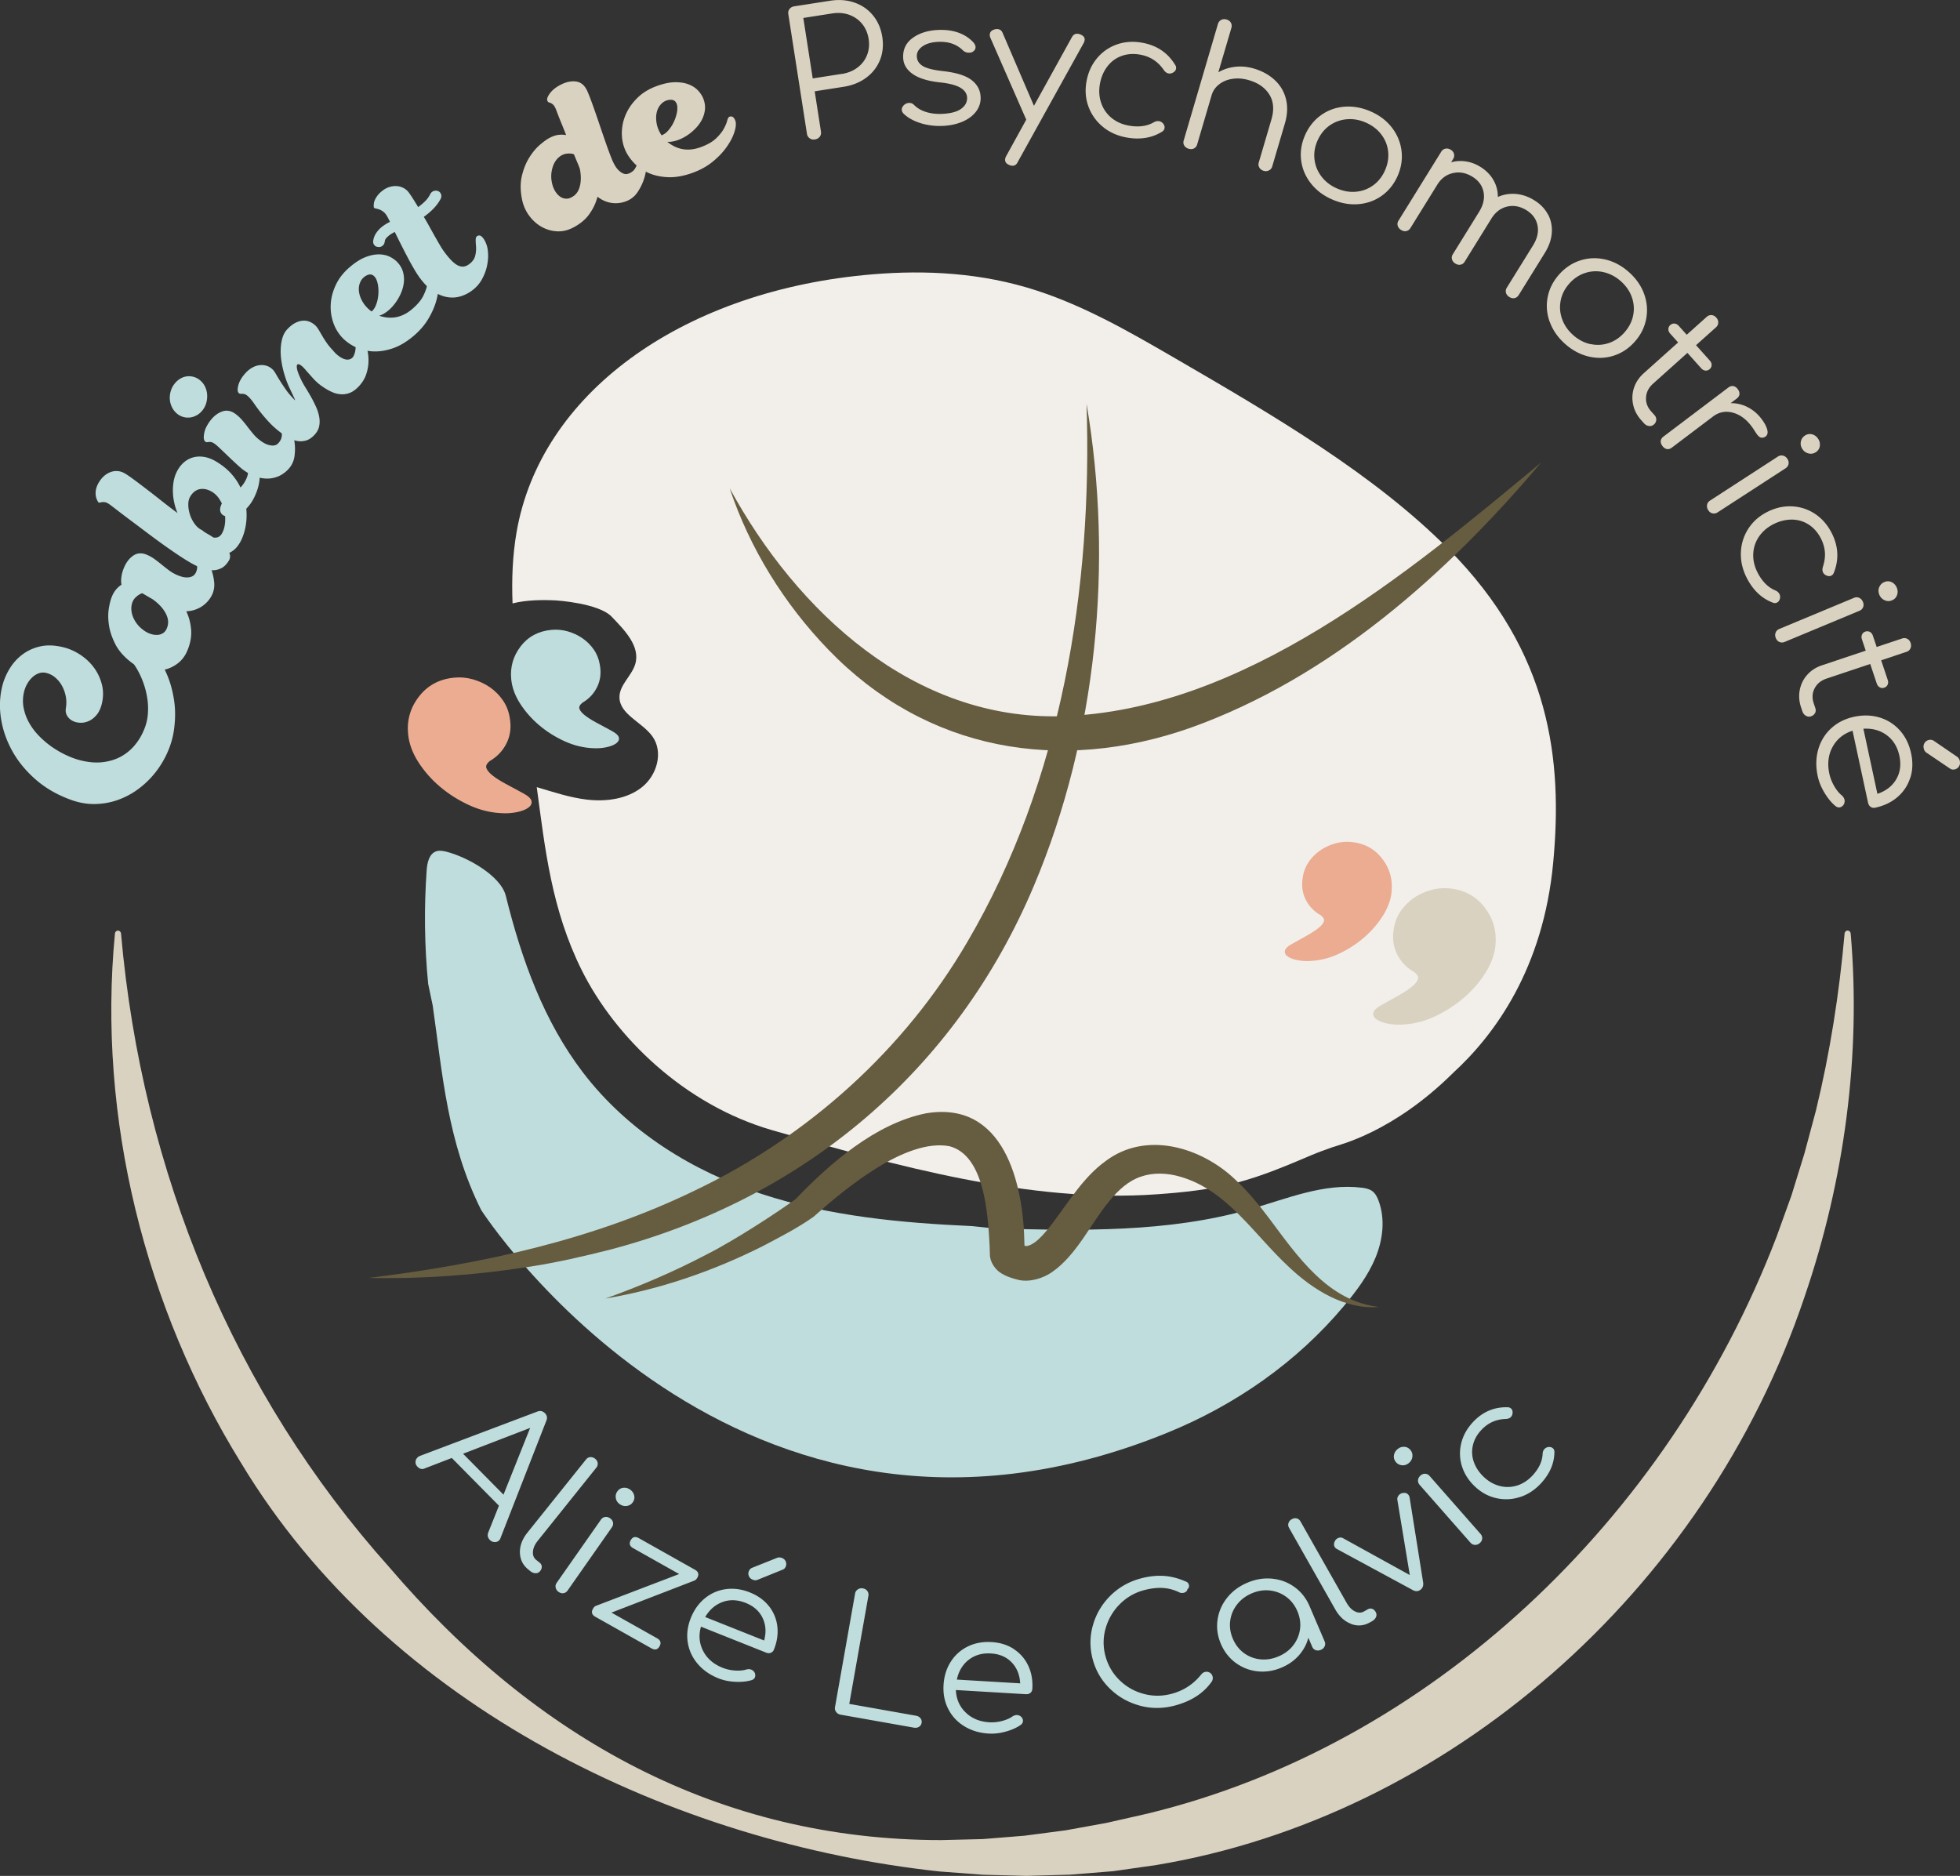
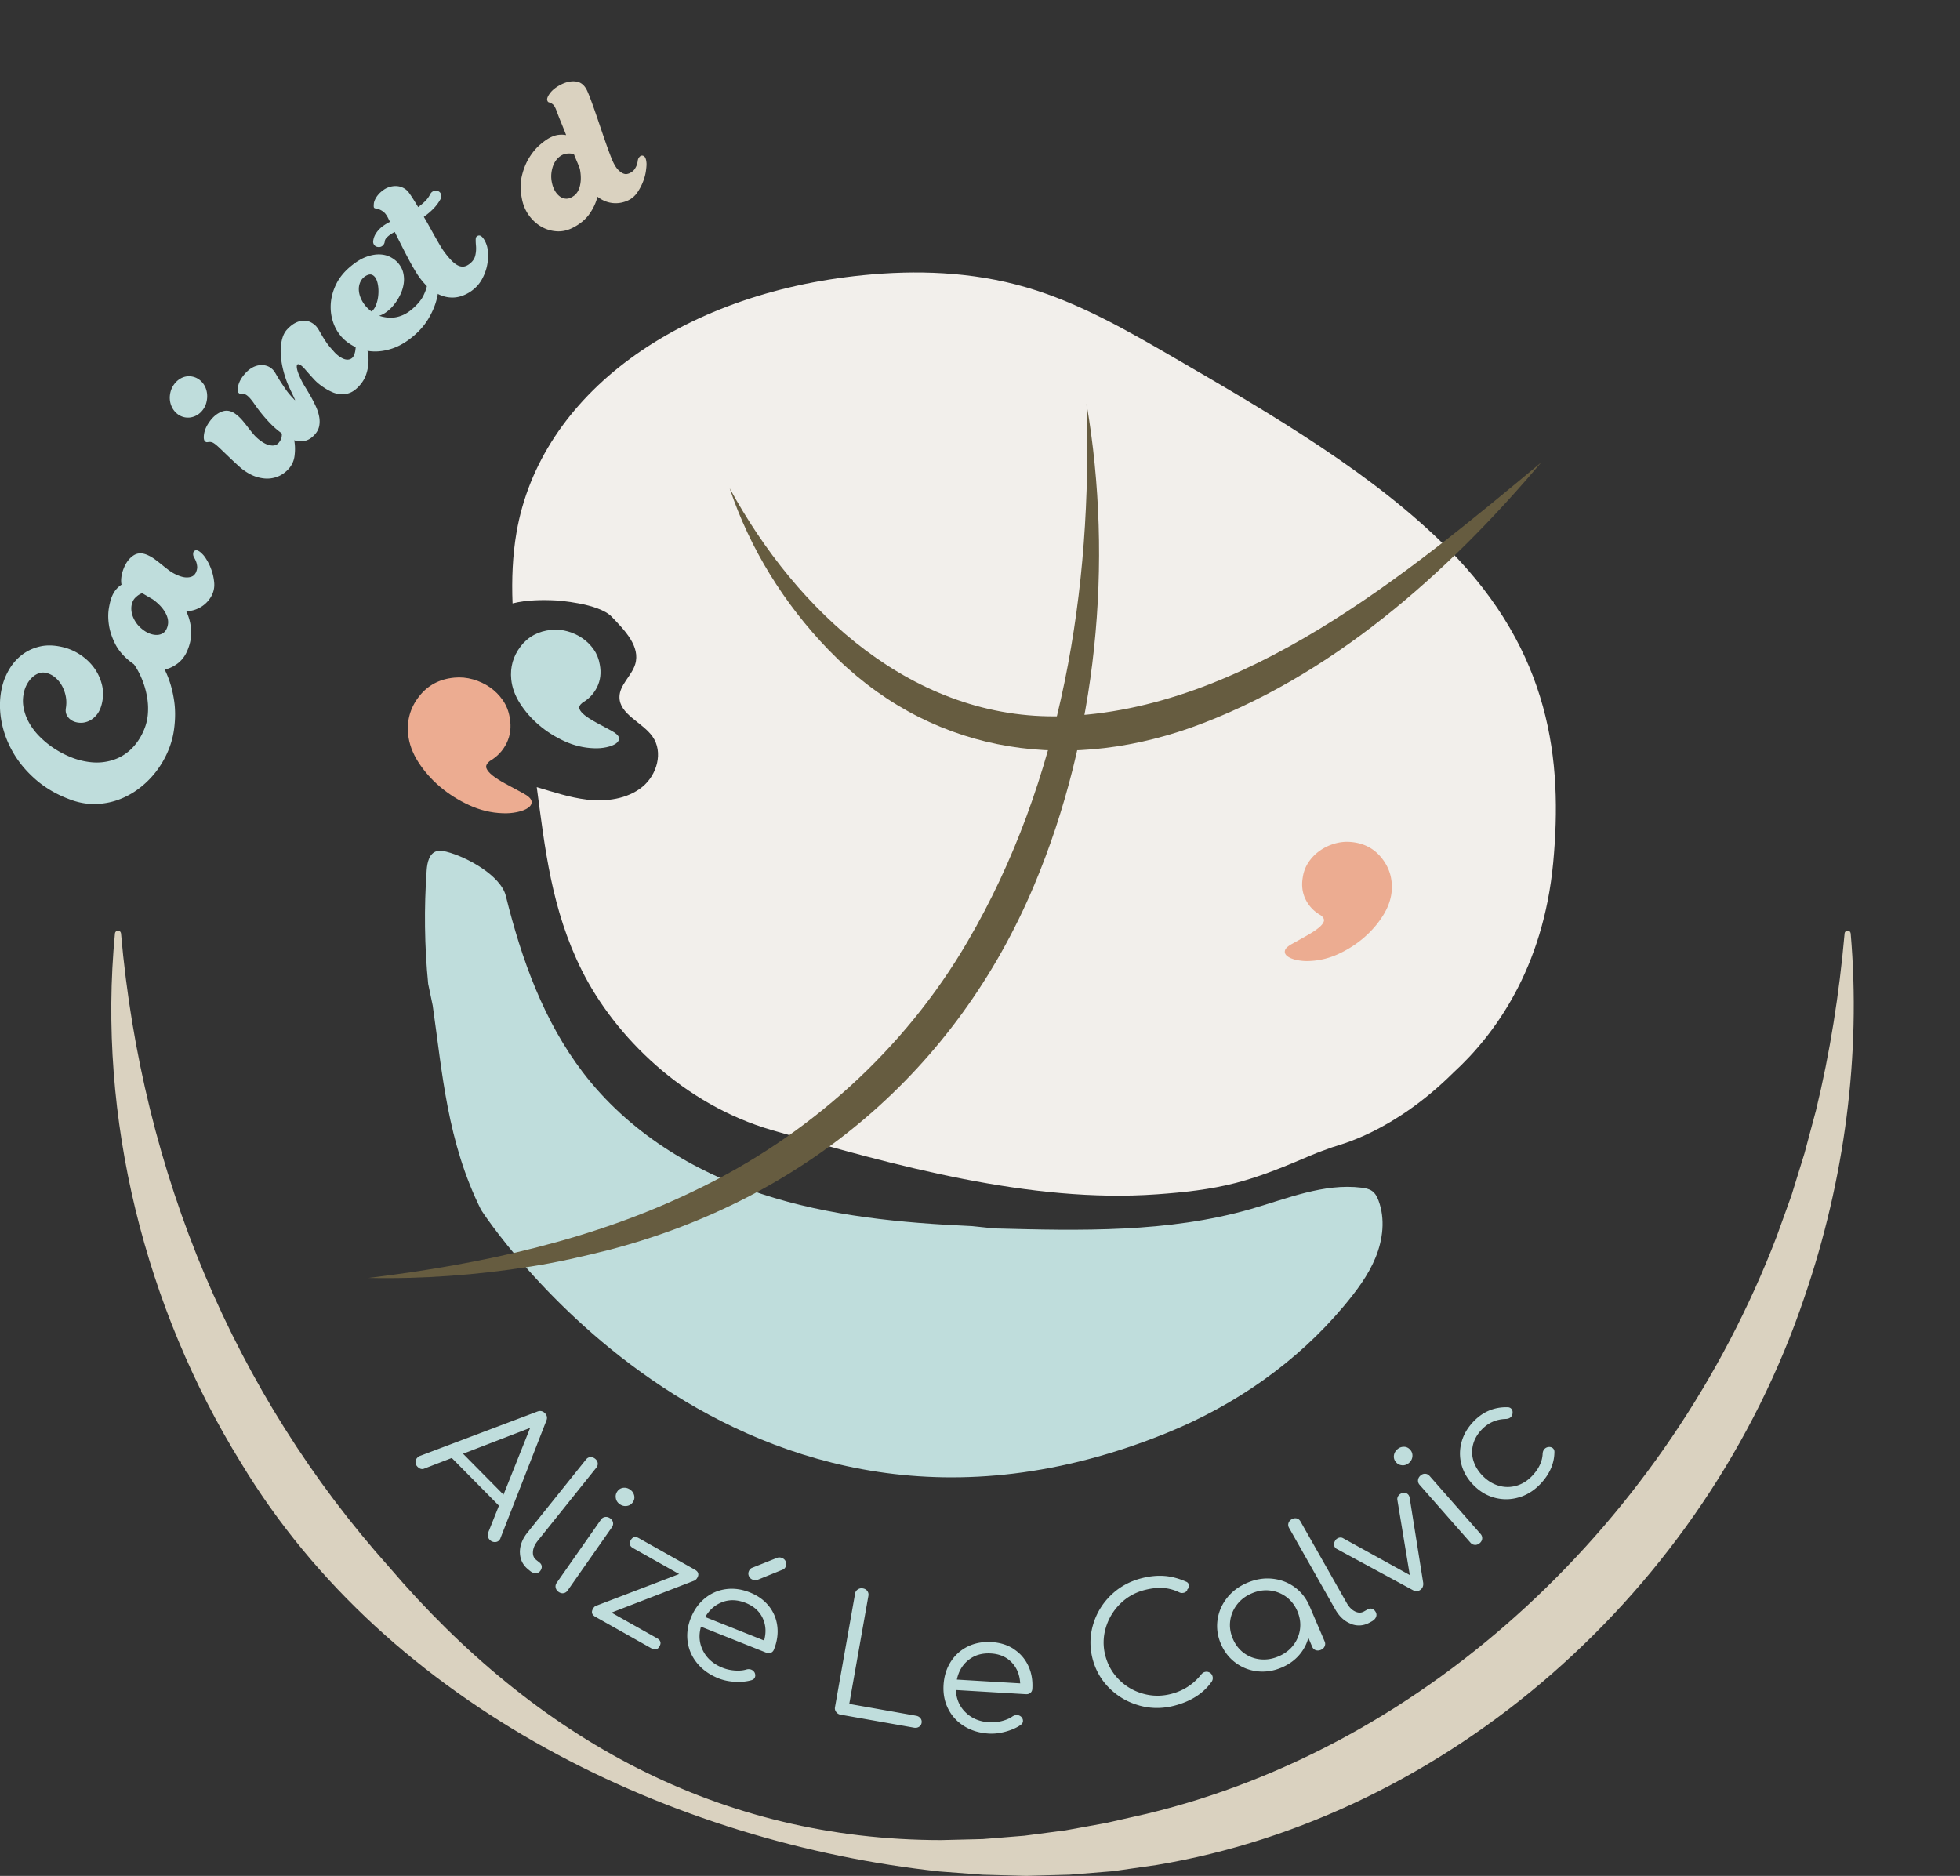
<svg xmlns="http://www.w3.org/2000/svg" id="Calque_2" data-name="Calque 2" viewBox="0 0 537 513.99">
  <rect x="0" y="0" width="537" height="513.99" fill="#333333" stroke="none" />
  <defs>
    <style>.cls-1{fill:#f2efeb}.cls-2{fill:#ecac91}.cls-3{fill:#665c40}.cls-4{fill:#bfdddc}.cls-5{fill:#dad2c0}</style>
  </defs>
  <g id="Graphisme">
    <g>
      <g>
        <path d="M33.77 175.57c.77-.59 1.69-.78 2.77-.56 1.08.22 2.19.78 3.33 1.68 1.14.9 2.26 2.11 3.35 3.62 1.1 1.51 2.04 3.24 2.81 5.2s1.33 4.12 1.68 6.49c.35 2.37.35 4.86.02 7.48-.26 2.2-.84 4.33-1.73 6.4a25.74 25.74 0 0 1-3.38 5.71 24.648 24.648 0 0 1-4.68 4.56 21.484 21.484 0 0 1-5.68 3.04c-2.03.72-4.17 1.09-6.42 1.11-2.25.02-4.52-.42-6.83-1.31-3.62-1.35-6.75-3.2-9.4-5.55-2.64-2.34-4.75-4.93-6.31-7.78-1.56-2.84-2.57-5.79-3.04-8.86-.46-3.06-.34-6.01.37-8.85.41-1.65 1.09-3.23 2.02-4.76.94-1.53 2.11-2.83 3.53-3.89s3.07-1.8 4.94-2.21c1.87-.4 3.97-.31 6.29.27 1.65.41 3.21 1.12 4.68 2.1 1.47.99 2.71 2.17 3.71 3.55s1.71 2.92 2.13 4.62c.42 1.7.4 3.47-.06 5.3-.31 1.23-.78 2.22-1.43 2.98-.65.76-1.35 1.31-2.12 1.65-.77.34-1.54.5-2.33.47-.79-.03-1.5-.2-2.13-.53-.63-.33-1.12-.8-1.48-1.4-.35-.6-.46-1.3-.33-2.09.18-1.12.17-2.2-.04-3.25a9.869 9.869 0 0 0-1.05-2.89 7.84 7.84 0 0 0-1.83-2.23 5.905 5.905 0 0 0-2.42-1.25c-.73-.18-1.43-.15-2.09.09-.66.25-1.26.62-1.79 1.12-.53.5-.99 1.09-1.37 1.76s-.66 1.37-.84 2.08c-.38 1.52-.43 2.99-.16 4.43.27 1.44.76 2.81 1.48 4.1a17.27 17.27 0 0 0 2.72 3.64c1.1 1.13 2.28 2.14 3.55 3.03 1.27.88 2.58 1.64 3.94 2.27 1.35.63 2.64 1.1 3.86 1.41 2.2.55 4.22.73 6.06.52 1.84-.21 3.49-.7 4.95-1.48s2.74-1.81 3.82-3.08c1.08-1.27 1.96-2.71 2.62-4.33.55-1.3.9-2.66 1.03-4.09.13-1.42.1-2.84-.1-4.26s-.53-2.81-1-4.18c-.47-1.37-1.03-2.63-1.68-3.79-.65-1.16-1.38-2.2-2.18-3.14-.8-.94-1.62-1.69-2.46-2.24-.3-.21-.42-.61-.33-1.19.08-.58.42-1.09 1.01-1.52Z" class="cls-4" />
        <path d="M52.93 151.96c-.06-.64.15-1.03.65-1.16.5-.13 1.15.24 1.95 1.09.34.33.75.89 1.22 1.7.48.8.89 1.71 1.24 2.73s.58 2.1.69 3.23c.11 1.13-.05 2.2-.49 3.21-.26.61-.62 1.19-1.06 1.74-.45.55-.96 1.04-1.56 1.47-.6.43-1.27.78-2.03 1.05-.75.27-1.58.43-2.5.47.75 1.59 1.2 3.31 1.33 5.14.13 1.83-.23 3.76-1.1 5.77-.63 1.46-1.56 2.64-2.78 3.52a9.564 9.564 0 0 1-4.05 1.7c-1.48.25-3 .17-4.56-.23-1.56-.4-3-1.14-4.32-2.22-1.83-1.48-3.18-3.08-4.04-4.82-.86-1.73-1.42-3.42-1.67-5.07-.25-1.65-.26-3.17-.03-4.58.23-1.4.53-2.55.92-3.43.3-.7.68-1.31 1.12-1.82.45-.51.93-.93 1.44-1.25-.13-.56-.15-1.27-.04-2.11s.36-1.72.75-2.64c.63-1.46 1.49-2.55 2.57-3.26 1.08-.71 2.33-.76 3.74-.15.75.32 1.46.73 2.12 1.22.67.49 1.32 1 1.97 1.53.65.53 1.3 1.04 1.96 1.53.66.49 1.37.89 2.12 1.22.93.4 1.71.62 2.34.66.63.04 1.16-.02 1.56-.17.41-.15.71-.35.9-.59.19-.24.32-.44.39-.59.26-.61.38-1.15.34-1.62-.04-.47-.13-.9-.27-1.28-.14-.39-.31-.74-.5-1.06-.19-.32-.3-.63-.34-.94Zm-7.01 19.56c.32-1.13.11-2.35-.63-3.67-.74-1.31-1.88-2.52-3.43-3.63-.49-.29-.99-.57-1.48-.86s-.96-.56-1.39-.82c-.27.07-.57.2-.89.4-.33.2-.7.5-1.11.91-.45.49-.75 1.11-.91 1.86-.15.75-.13 1.54.06 2.36.19.83.56 1.64 1.1 2.46.54.81 1.26 1.54 2.15 2.18.6.44 1.24.77 1.92.99.68.22 1.33.3 1.95.25.62-.06 1.17-.27 1.64-.65s.81-.97 1.03-1.78Z" class="cls-4" />
-         <path d="M68.04 127.32c0-.47.06-.78.2-.93.14-.14.34-.19.58-.14.24.05.49.17.75.36.25.19.48.39.69.59.5.57.79 1.37.87 2.39.08 1.02 0 2.11-.25 3.25-.25 1.15-.67 2.31-1.24 3.47-.58 1.17-1.29 2.19-2.16 3.07.17 1.85.08 3.6-.27 5.25s-.87 3.05-1.56 4.18c-.43.71-.88 1.27-1.35 1.69s-.96.74-1.47.98c.31.77.27 1.48-.13 2.13-.62 1.02-1.33 1.72-2.12 2.1s-1.6.55-2.43.54c-.82 0-1.62-.15-2.39-.43-.77-.27-1.46-.55-2.06-.84-.94-.45-2.14-1.15-3.6-2.08-1.46-.94-3-1.99-4.64-3.15-1.63-1.16-3.3-2.38-5-3.66-1.69-1.27-3.27-2.46-4.73-3.55-1.46-1.09-2.7-2.04-3.73-2.83-1.03-.8-1.71-1.31-2.04-1.55-.47-.32-.87-.51-1.21-.56-.34-.05-.63-.05-.88 0-.25.04-.46.08-.62.12-.17.04-.31-.06-.43-.29a4.53 4.53 0 0 1-.4-.88c-.12-.35-.2-.74-.22-1.18-.03-.44.02-.94.15-1.48s.38-1.13.76-1.76c.41-.68.89-1.26 1.43-1.73a5.75 5.75 0 0 1 1.77-1.06c.64-.23 1.3-.32 1.98-.26s1.34.29 1.99.68c.65.39 1.45.95 2.42 1.66.97.72 2.07 1.55 3.3 2.49 1.24.94 2.58 1.98 4.02 3.13 1.44 1.14 2.98 2.32 4.6 3.53-.34-.83-.63-1.73-.85-2.7-.22-.97-.36-1.94-.39-2.92-.04-.97.02-1.94.17-2.9.15-.96.44-1.87.86-2.74.55-1.1 1.23-1.99 2.02-2.66a6.4 6.4 0 0 1 2.62-1.36c.95-.24 1.96-.26 3.02-.07s2.13.62 3.21 1.27c1.62.98 2.96 2.06 4.03 3.25 1.07 1.19 1.93 2.46 2.58 3.83.69-.71 1.24-1.55 1.66-2.52s.59-2.21.52-3.74Zm-7.25 18.86c.36-.6.61-1.31.76-2.13.15-.82.19-1.7.13-2.63-.61-.21-1.02-.57-1.23-1.07-.21-.5-.19-1.08.06-1.74.08-.26.18-.48.28-.65-.31-.65-.68-1.25-1.12-1.81-.44-.55-.97-1.02-1.59-1.39-1.13-.68-2.23-.93-3.3-.74s-1.96.87-2.66 2.03c-.36.6-.54 1.35-.53 2.24 0 .9.16 1.81.46 2.72.29.92.72 1.75 1.27 2.51.55.76 1.18 1.32 1.89 1.67.18.07.33.18.46.34.36.26.78.52 1.26.79s.98.58 1.5.94c.46.09.9.06 1.3-.09s.76-.48 1.07-.99Z" class="cls-4" />
        <path d="M55.57 112.3c-.46.61-.99 1.09-1.61 1.45-.62.35-1.25.56-1.89.64a4.684 4.684 0 0 1-3.72-1.18c-.54-.49-.97-1.06-1.28-1.73-.31-.67-.49-1.36-.54-2.08-.05-.72.03-1.44.23-2.16.2-.72.53-1.38.99-2 .46-.61.99-1.1 1.59-1.46s1.23-.58 1.87-.66c.65-.08 1.3-.02 1.96.18.66.2 1.26.54 1.8 1.03s.96 1.06 1.26 1.71c.3.66.47 1.35.52 2.07.05.72-.02 1.45-.21 2.18-.19.73-.51 1.4-.97 2.01Zm21.23 4c.06-.66.36-1 .9-1.01.54-.01 1.1.49 1.68 1.5.24.42.5 1.08.79 1.95.29.88.48 1.85.59 2.93.11 1.07.08 2.17-.07 3.3a6.4 6.4 0 0 1-1.21 3.01c-.58.77-1.31 1.44-2.2 2-.89.56-1.89.92-3.01 1.08-1.12.16-2.34.06-3.66-.3-1.32-.36-2.69-1.07-4.1-2.12-.3-.23-.82-.67-1.54-1.33-.72-.66-1.47-1.36-2.24-2.1-.77-.74-1.49-1.43-2.17-2.08-.68-.65-1.13-1.06-1.36-1.23-.43-.36-.8-.6-1.1-.7-.3-.1-.56-.13-.77-.11s-.41.05-.58.07c-.17.02-.36-.05-.56-.2-.37-.35-.45-1.08-.26-2.18s.73-2.25 1.63-3.45c.93-1.25 2.02-2.11 3.27-2.57 1.25-.46 2.49-.23 3.73.69.66.49 1.25 1.05 1.79 1.67.54.63 1.06 1.27 1.56 1.94.51.67 1.03 1.31 1.56 1.94.54.63 1.13 1.18 1.79 1.67.81.6 1.52 1 2.13 1.18.61.18 1.12.26 1.54.22.42-.04.75-.15 1-.35.24-.19.42-.37.54-.53.4-.53.63-1.03.7-1.5.07-.46.07-.9 0-1.3-.07-.41-.16-.78-.25-1.12-.1-.34-.13-.67-.1-.98Z" class="cls-4" />
        <path d="M97.57 93.13c.15-.63.5-.93 1.05-.9.55.03 1.03.57 1.44 1.62.26.69.49 1.52.68 2.48.19.96.26 1.97.21 3.03-.05 1.06-.27 2.15-.64 3.26-.38 1.12-1.02 2.17-1.92 3.15-.81.88-1.62 1.49-2.44 1.83-.82.33-1.64.48-2.48.43a6.73 6.73 0 0 1-2.46-.6c-.81-.35-1.59-.79-2.36-1.31-.99-.64-1.89-1.39-2.68-2.25-.79-.86-1.64-1.82-2.56-2.88-.44-.49-.85-.84-1.22-1.05-.37-.2-.63-.2-.77 0-.14.21-.15.63-.01 1.27.14.64.49 1.56 1.06 2.76.29.62.68 1.33 1.17 2.12.49.79.99 1.63 1.49 2.51.5.88.96 1.79 1.39 2.72.43.93.73 1.85.91 2.76.18.9.19 1.78.03 2.63-.16.85-.57 1.64-1.24 2.38-.81.88-1.64 1.43-2.49 1.64-.85.21-1.68.23-2.49.06-.8-.17-1.56-.47-2.26-.89-.71-.42-1.31-.82-1.82-1.19-1.28-.94-2.37-1.9-3.29-2.88a41.93 41.93 0 0 1-4.21-5.2c-.5-.73-.97-1.31-1.38-1.74-.4-.41-.74-.67-1.03-.8-.29-.13-.54-.19-.76-.19h-.58c-.17 0-.35-.08-.54-.25-.33-.39-.34-1.12-.04-2.2.3-1.08.96-2.17 1.97-3.27.54-.59 1.14-1.07 1.79-1.44s1.32-.59 2-.68c.67-.08 1.33-.03 1.96.17.63.2 1.22.56 1.75 1.1.26.28.54.7.86 1.26.32.56.7 1.19 1.15 1.9.45.7.96 1.46 1.53 2.28s1.26 1.64 2.05 2.45c.37.43.51.52.42.28-.1-.24-.29-.67-.57-1.26-.29-.6-.61-1.29-.98-2.08s-.66-1.51-.88-2.15c-.5-1.45-.89-2.87-1.14-4.25-.25-1.38-.37-2.67-.34-3.86s.18-2.27.46-3.23.7-1.75 1.26-2.36c.76-.83 1.52-1.44 2.28-1.83.76-.39 1.48-.59 2.17-.62a4.1 4.1 0 0 1 1.91.36c.59.27 1.1.63 1.55 1.08.3.32.59.72.86 1.19s.58 1 .92 1.58c.34.58.74 1.21 1.2 1.87.46.67 1.03 1.35 1.7 2.06.7.87 1.47 1.54 2.32 2.02.84.48 1.58.62 2.22.44.52-.15.9-.46 1.13-.92.23-.46.39-.96.47-1.5.08-.53.12-1.07.12-1.61s.05-.97.13-1.3Z" class="cls-4" />
        <path d="M119.67 75.09c.32.63.49 1.6.51 2.89.01 1.29-.19 2.74-.62 4.33-.43 1.59-1.14 3.24-2.14 4.94-.99 1.7-2.34 3.28-4.03 4.73-1.97 1.68-3.94 2.85-5.9 3.5-1.96.65-3.83.91-5.6.78-1.77-.12-3.38-.57-4.84-1.33s-2.66-1.69-3.61-2.79a11.584 11.584 0 0 1-2.29-4.25c-.49-1.61-.65-3.28-.5-4.99.16-1.71.65-3.41 1.48-5.09.83-1.69 2.06-3.22 3.67-4.6 1.52-1.3 2.94-2.21 4.29-2.74 1.34-.53 2.59-.78 3.74-.77 1.15.01 2.16.24 3.05.69.88.45 1.61 1 2.19 1.67.74.86 1.21 1.79 1.43 2.79.22 1 .25 2 .08 3.01-.16 1.01-.48 2-.95 2.96s-1.01 1.83-1.64 2.61c-.62.78-1.29 1.44-2.02 1.98-.72.54-1.42.9-2.08 1.1.62.21 1.29.37 2 .46s1.46.09 2.22 0c.77-.1 1.56-.33 2.38-.7.82-.37 1.63-.9 2.44-1.59 1.46-1.25 2.49-2.48 3.08-3.69.59-1.21.95-2.29 1.08-3.26.14-.97.17-1.77.1-2.42-.07-.65 0-1.05.2-1.23.38-.33.78-.37 1.2-.13.42.24.78.63 1.07 1.17Zm-19.28.4c-.78.42-1.34 1.03-1.69 1.82-.35.79-.47 1.65-.35 2.58.11.92.45 1.87 1.03 2.85.58.98 1.39 1.85 2.43 2.61.51-.43.91-1.02 1.2-1.78.3-.75.5-1.55.6-2.41.1-.85.11-1.69.02-2.5-.09-.82-.26-1.52-.52-2.1-.26-.58-.62-.99-1.08-1.22s-1-.18-1.64.16Z" class="cls-4" />
        <path d="M130.67 64.74c.49-.35.96-.28 1.43.2.47.48.87 1.18 1.2 2.1.23.61.37 1.45.43 2.52.05 1.07-.06 2.21-.33 3.43-.27 1.22-.74 2.43-1.41 3.63-.67 1.2-1.62 2.24-2.83 3.11-.95.68-1.98 1.18-3.1 1.5-1.12.32-2.28.38-3.49.18-1.21-.2-2.43-.69-3.67-1.47-1.24-.78-2.44-1.93-3.62-3.46-.49-.62-1.03-1.44-1.64-2.46-.61-1.02-1.23-2.12-1.85-3.3-.62-1.18-1.25-2.4-1.88-3.65-.63-1.25-1.22-2.42-1.75-3.51-.51.25-.96.51-1.34.79a6 6 0 0 0-.92.81c-.32.33-.48.71-.5 1.14-.08.45-.3.81-.64 1.07s-.74.37-1.19.3c-.44-.04-.78-.22-1.03-.54-.25-.32-.35-.7-.29-1.13.11-.82.41-1.58.91-2.28.5-.71 1.12-1.33 1.88-1.87.3-.21.59-.4.88-.57.29-.17.6-.33.93-.5-.08-.17-.16-.32-.23-.45-.07-.12-.14-.26-.2-.41-.44-.89-.88-1.51-1.34-1.86-.46-.35-.88-.59-1.28-.71-.39-.12-.72-.21-.98-.25-.26-.05-.4-.2-.42-.46-.02-.25 0-.55.03-.9.04-.34.16-.72.36-1.13s.47-.84.84-1.27c.36-.44.84-.87 1.43-1.29.51-.37 1.09-.65 1.73-.84a5.52 5.52 0 0 1 1.93-.22c.64.04 1.26.22 1.85.53.59.31 1.1.76 1.52 1.35.37.51.76 1.1 1.17 1.75.41.66.85 1.36 1.31 2.12.67-.49 1.31-1.02 1.89-1.59.59-.58 1.07-1.25 1.46-2.03.21-.39.53-.65.94-.79.41-.14.82-.12 1.23.05.38.19.63.48.76.88.12.4.08.8-.11 1.21-.51.95-1.14 1.82-1.9 2.61-.76.8-1.66 1.57-2.72 2.33.58.98 1.14 1.96 1.67 2.93.54.97 1.04 1.87 1.51 2.7.47.83.89 1.56 1.27 2.2.38.64.68 1.11.9 1.42.64.9 1.26 1.67 1.86 2.33s1.17 1.16 1.74 1.52c.56.35 1.12.53 1.68.54.56 0 1.13-.2 1.73-.63.95-.68 1.53-1.49 1.74-2.44.22-.95.27-1.89.17-2.83-.05-.58-.07-1.09-.06-1.53s.13-.73.34-.89Z" class="cls-4" />
        <path d="M175.04 43.21c.36-.54.79-.7 1.27-.48.48.22.75.91.82 2.07.02.48-.04 1.18-.17 2.1s-.39 1.87-.78 2.88c-.39 1.01-.9 1.98-1.54 2.92s-1.45 1.66-2.43 2.15c-.59.3-1.25.52-1.95.67a7.743 7.743 0 0 1-4.37-.36c-.74-.28-1.47-.7-2.19-1.25-.44 1.71-1.2 3.31-2.27 4.8-1.07 1.49-2.59 2.73-4.55 3.72-1.45.73-2.93 1.05-4.44.94-1.5-.11-2.9-.54-4.2-1.3-1.29-.76-2.41-1.79-3.35-3.1s-1.57-2.8-1.89-4.47c-.46-2.31-.46-4.41-.02-6.29.45-1.88 1.11-3.54 1.99-4.97.88-1.43 1.86-2.61 2.93-3.54 1.08-.93 2.03-1.61 2.86-2.02.8-.4 1.56-.65 2.28-.73.72-.08 1.41-.06 2.07.07-.35-.92-.7-1.79-1.04-2.62s-.64-1.57-.9-2.22c-.25-.65-.46-1.19-.62-1.62-.16-.43-.26-.69-.3-.77-.23-.52-.46-.89-.7-1.11-.24-.21-.46-.36-.67-.45-.21-.09-.39-.15-.55-.2-.15-.05-.27-.19-.36-.43-.2-.46.04-1.15.72-2.06.68-.91 1.69-1.7 3.02-2.37 1.42-.72 2.78-1 4.07-.84 1.29.16 2.28.93 2.98 2.31.24.48.56 1.24.95 2.27.39 1.04.82 2.22 1.28 3.54.46 1.32.94 2.71 1.43 4.17s.97 2.85 1.43 4.17c.46 1.32.89 2.51 1.29 3.56.4 1.05.72 1.82.96 2.29.45.9.91 1.57 1.38 2.01.46.44.89.73 1.28.89.4.16.74.2 1.05.13.3-.06.54-.14.72-.23.59-.3 1.03-.64 1.3-1.03s.48-.77.62-1.16c.14-.39.23-.76.27-1.12.04-.36.15-.67.31-.93Zm-17.88 10.5c.88-.62 1.47-1.59 1.76-2.93.3-1.33.28-2.85-.06-4.55-.22-.59-.47-1.22-.75-1.87-.28-.66-.56-1.35-.86-2.08a3.52 3.52 0 0 0-.86-.2 4.86 4.86 0 0 0-1.24.04c-.66.09-1.29.37-1.89.85-.6.48-1.08 1.09-1.45 1.84-.37.75-.61 1.61-.73 2.59-.12.98-.04 2 .23 3.06.18.72.46 1.38.83 1.99.38.6.83 1.08 1.34 1.44.52.36 1.08.54 1.7.55s1.27-.23 1.95-.72Z" class="cls-5" />
-         <path d="M201.59 33.76c.08.71-.1 1.67-.54 2.89-.44 1.22-1.14 2.49-2.11 3.83-.96 1.34-2.21 2.63-3.74 3.87s-3.34 2.24-5.43 3c-2.44.88-4.69 1.28-6.75 1.2-2.07-.09-3.9-.5-5.51-1.24-1.61-.74-2.97-1.72-4.07-2.95-1.1-1.23-1.9-2.52-2.39-3.88-.55-1.51-.76-3.11-.65-4.79.11-1.68.54-3.3 1.29-4.84s1.81-2.96 3.18-4.25 3.06-2.29 5.06-3.02c1.87-.68 3.53-1.03 4.98-1.05 1.44-.02 2.7.18 3.77.59 1.07.42 1.94.99 2.61 1.72.67.73 1.16 1.51 1.46 2.33.39 1.07.51 2.1.36 3.11s-.47 1.96-.98 2.84c-.51.89-1.15 1.7-1.93 2.43-.78.74-1.59 1.36-2.45 1.87-.86.51-1.72.89-2.58 1.14-.87.25-1.64.35-2.33.3.5.42 1.08.8 1.71 1.14.64.34 1.33.6 2.08.78.75.18 1.58.24 2.48.18.9-.06 1.85-.27 2.85-.63 1.81-.66 3.21-1.45 4.18-2.37.97-.92 1.69-1.81 2.16-2.67.47-.86.78-1.6.94-2.23.16-.63.37-.99.62-1.08.47-.17.86-.07 1.17.3.31.37.51.86.59 1.47Zm-18.19-6.41c-.88.12-1.62.49-2.22 1.11-.61.62-1.02 1.38-1.24 2.29-.22.9-.23 1.91-.04 3.03.19 1.12.65 2.22 1.36 3.3.62-.23 1.21-.64 1.75-1.24a9.98 9.98 0 0 0 1.41-2.04c.39-.76.69-1.54.9-2.34.21-.79.29-1.51.25-2.15-.04-.64-.23-1.15-.58-1.52s-.88-.52-1.59-.43ZM221.84 37.89c-.42-.29-.66-.69-.75-1.22l-5.11-32.82c-.08-.53.03-.99.34-1.39.31-.4.74-.64 1.3-.73L227.47.2c2.4-.37 4.62-.2 6.67.52s3.73 1.89 5.06 3.52c1.33 1.63 2.17 3.59 2.53 5.89.35 2.27.14 4.38-.63 6.31-.78 1.94-2.03 3.55-3.76 4.84s-3.8 2.12-6.2 2.5l-7.93 1.24 1.72 11.06c.08.53-.03.99-.34 1.39-.31.4-.74.64-1.3.73-.56.09-1.04-.01-1.46-.3Zm8.76-17.62c1.67-.26 3.11-.84 4.32-1.75 1.2-.9 2.08-2.04 2.62-3.4.54-1.36.69-2.83.45-4.42-.25-1.62-.84-3-1.78-4.15-.94-1.15-2.12-1.97-3.54-2.49-1.42-.51-2.97-.64-4.65-.38l-7.93 1.24 2.58 16.57 7.93-1.24ZM252.32 33.77c-1.92-.58-3.49-1.43-4.71-2.58-.35-.36-.53-.72-.55-1.06-.02-.53.22-1.02.73-1.45.39-.3.79-.46 1.22-.48.57-.03 1.06.17 1.47.6.84.84 1.92 1.47 3.26 1.89 1.33.41 2.8.58 4.39.51 2.32-.11 4.05-.56 5.18-1.37s1.68-1.83 1.66-3.06c-.05-1.13-.68-2.05-1.87-2.75-1.2-.7-3.07-1.19-5.61-1.45-3.28-.36-5.75-1.12-7.42-2.29s-2.54-2.64-2.62-4.4c-.11-2.3.75-4.12 2.57-5.46 1.82-1.34 4.14-2.08 6.96-2.21 2.19-.1 4.12.17 5.78.8 1.66.63 3.02 1.56 4.07 2.77.28.4.43.75.45 1.07.02.54-.22.97-.74 1.31-.23.17-.54.26-.94.28-.7.03-1.29-.18-1.77-.63-1.71-1.69-3.97-2.47-6.79-2.34-1.83.08-3.27.5-4.33 1.26s-1.57 1.67-1.52 2.74c.05 1.13.61 2.01 1.67 2.64 1.06.63 2.91 1.09 5.55 1.38 3.58.4 6.16 1.21 7.75 2.42 1.58 1.21 2.42 2.75 2.51 4.64.07 1.45-.33 2.76-1.19 3.93-.86 1.17-2.09 2.11-3.69 2.82-1.6.7-3.43 1.1-5.49 1.2-2.06.09-4.05-.15-5.97-.72ZM297.17 10.92c-.02.28-.1.56-.25.84l-18.09 32.65c-.34.71-.84 1.04-1.51 1-.33-.02-.63-.1-.88-.24-.75-.33-1.1-.82-1.06-1.48.02-.28.1-.56.25-.84l5.53-10.04v-.05l-9.83-22.44a1.76 1.76 0 0 1-.15-.86c.04-.66.43-1.11 1.18-1.35.27-.11.57-.16.91-.14.7.04 1.17.4 1.44 1.08L283.28 29l10.39-18.8c.37-.67.89-.99 1.55-.95.3.02.59.1.89.24.75.33 1.1.8 1.07 1.43ZM302.33 34.88c-1.85-1.47-3.19-3.29-4.03-5.45-.84-2.17-1.06-4.46-.66-6.88.41-2.49 1.33-4.62 2.78-6.42 1.44-1.79 3.24-3.08 5.39-3.88 2.15-.8 4.46-.99 6.92-.58 4.1.68 7.18 2.72 9.25 6.12.22.32.29.67.23 1.04-.08.5-.43.89-1.05 1.17-.33.14-.65.18-.98.13-.49-.08-.93-.39-1.31-.93-.82-1.19-1.77-2.14-2.87-2.84-1.1-.71-2.37-1.18-3.81-1.42-1.8-.3-3.48-.15-5.03.44s-2.83 1.57-3.84 2.93c-1.02 1.36-1.68 2.98-1.99 4.84-.3 1.83-.17 3.56.41 5.17a9.01 9.01 0 0 0 2.87 4.04c1.34 1.08 2.96 1.78 4.86 2.09 2.62.43 4.85.11 6.68-.96.48-.27.95-.37 1.41-.29.39.06.73.25 1.02.55.4.45.56.91.48 1.37-.07.41-.29.72-.66.95-2.7 1.69-5.86 2.24-9.47 1.65-2.56-.42-4.76-1.37-6.61-2.84ZM349.26 21.94c1.53 1.43 2.56 3.17 3.07 5.21s.41 4.27-.3 6.68l-3.47 11.79c-.14.48-.44.84-.89 1.07-.45.23-.93.27-1.44.12-.54-.16-.94-.46-1.19-.89-.25-.44-.31-.89-.17-1.38l3.47-11.79c.79-2.69.6-4.97-.56-6.84-1.17-1.87-3.02-3.18-5.57-3.93-1.56-.46-3.06-.59-4.49-.38-1.43.2-2.66.7-3.69 1.5-1.03.8-1.73 1.81-2.09 3.05L328 39.57c-.15.51-.44.88-.87 1.1s-.91.25-1.46.09c-.54-.16-.94-.45-1.2-.87s-.31-.89-.16-1.4l9.38-31.92c.15-.51.45-.88.9-1.12.45-.23.94-.26 1.48-.1s.93.46 1.17.89c.24.43.28.9.13 1.42l-3.57 12.15c1.38-.81 2.91-1.31 4.6-1.5 1.69-.2 3.41-.03 5.16.48 2.26.67 4.16 1.72 5.7 3.15ZM359.15 50.24c-1.48-1.89-2.36-3.98-2.66-6.3-.29-2.31.06-4.61 1.06-6.89 1-2.28 2.45-4.1 4.35-5.47 1.9-1.37 4.05-2.15 6.44-2.34 2.39-.19 4.78.24 7.19 1.29s4.34 2.52 5.8 4.4c1.46 1.88 2.35 3.99 2.65 6.32.3 2.33-.05 4.64-1.04 6.92-1 2.28-2.45 4.09-4.34 5.45-1.9 1.35-4.04 2.12-6.43 2.32-2.39.19-4.79-.24-7.19-1.29-2.41-1.05-4.35-2.52-5.83-4.41Zm12.41 2.29c1.74-.17 3.31-.76 4.7-1.78 1.39-1.02 2.46-2.39 3.21-4.09.76-1.73 1.04-3.46.85-5.17-.19-1.72-.82-3.27-1.88-4.66-1.06-1.39-2.47-2.47-4.24-3.25-1.74-.76-3.48-1.06-5.24-.9-1.76.16-3.34.75-4.75 1.76-1.41 1.02-2.49 2.39-3.25 4.12-.75 1.7-1.02 3.42-.81 5.14.21 1.72.85 3.29 1.92 4.68 1.07 1.4 2.48 2.48 4.21 3.24 1.77.77 3.52 1.08 5.26.91ZM424.13 58.75c.82 1.55 1.16 3.23 1.03 5.06-.14 1.83-.77 3.65-1.9 5.47l-7.17 11.57c-.28.45-.66.73-1.13.83-.47.1-.95 0-1.43-.3s-.79-.68-.92-1.16c-.14-.47-.06-.94.22-1.39L420 67.27c1.18-1.9 1.6-3.73 1.25-5.48-.34-1.75-1.35-3.14-3.01-4.18-1.78-1.1-3.57-1.43-5.37-.99-1.8.44-3.25 1.58-4.35 3.42l-.05.08-7.17 11.57c-.28.46-.66.73-1.13.83-.47.1-.95 0-1.43-.3s-.79-.68-.92-1.16c-.14-.47-.06-.94.22-1.39l7.17-11.57c1.18-1.9 1.6-3.73 1.25-5.48-.34-1.75-1.35-3.14-3.01-4.17-1.75-1.09-3.53-1.43-5.34-1.03-1.81.4-3.25 1.45-4.31 3.17l-7.37 11.89c-.28.46-.66.73-1.13.83-.47.1-.95 0-1.43-.3s-.79-.68-.93-1.16c-.14-.47-.06-.94.22-1.39l11.7-18.88c.28-.46.67-.73 1.16-.84.49-.1.98 0 1.46.29.48.3.78.69.89 1.16.11.48.03.95-.25 1.4l-.55.88c1.32-.37 2.67-.45 4.05-.24 1.38.21 2.7.7 3.97 1.49 1.55.96 2.74 2.16 3.57 3.6a9.035 9.035 0 0 1 1.22 4.65c1.57-.7 3.21-.97 4.94-.83 1.73.15 3.41.72 5.05 1.74 1.67 1.03 2.91 2.32 3.73 3.87ZM424.62 88.28c-.83-2.25-1.03-4.52-.6-6.81.43-2.29 1.47-4.37 3.12-6.23 1.65-1.87 3.59-3.16 5.82-3.88 2.23-.72 4.51-.8 6.85-.26s4.48 1.69 6.45 3.43c1.97 1.74 3.36 3.73 4.18 5.96.82 2.24 1.01 4.51.59 6.83-.43 2.31-1.46 4.4-3.11 6.27-1.65 1.87-3.58 3.15-5.8 3.86-2.22.71-4.5.79-6.83.24s-4.48-1.69-6.45-3.43c-1.97-1.74-3.37-3.73-4.2-5.98Zm11.12 5.98c1.71.38 3.38.29 5.02-.26 1.64-.55 3.07-1.52 4.3-2.91 1.25-1.42 2.05-2.97 2.39-4.66.34-1.69.22-3.37-.36-5.01-.58-1.65-1.6-3.11-3.04-4.39-1.42-1.25-2.99-2.07-4.71-2.46a9.349 9.349 0 0 0-5.06.23c-1.65.54-3.1 1.51-4.35 2.93-1.23 1.39-2.01 2.94-2.34 4.65-.33 1.7-.2 3.39.4 5.05.59 1.66 1.6 3.12 3.02 4.38 1.44 1.28 3.02 2.1 4.73 2.48ZM453.78 115.06c-.04.48-.25.9-.65 1.25-.38.34-.83.47-1.35.41-.52-.07-.99-.32-1.38-.77l-.7-.78c-1.18-1.31-1.93-2.76-2.26-4.33-.33-1.58-.25-3.11.25-4.61.5-1.5 1.39-2.82 2.68-3.98l9.4-8.42-2.16-2.41c-.35-.4-.53-.81-.51-1.25s.18-.8.51-1.09c.35-.32.74-.46 1.18-.42.43.04.83.25 1.18.65l2.16 2.41 5.46-4.89c.4-.36.84-.52 1.33-.49.49.03.92.25 1.3.67.38.42.56.88.54 1.39-.01.5-.22.93-.62 1.29l-5.46 4.89 3.76 4.2c.35.4.53.81.51 1.25-.01.44-.2.81-.55 1.12-.33.29-.71.42-1.14.39-.44-.04-.83-.25-1.18-.65l-3.76-4.2-9.4 8.42c-1.2 1.07-1.84 2.32-1.94 3.75-.1 1.43.38 2.72 1.42 3.88l.9 1c.35.4.51.83.48 1.31ZM484.19 117.72c.21.86.07 1.48-.43 1.86-.15.11-.27.19-.37.22-.43.16-.79.17-1.09.04-.3-.13-.59-.4-.89-.79-.18-.24-.47-.67-.86-1.29-.14-.23-.36-.56-.68-.98-1.5-1.99-3.23-3.23-5.19-3.73-1.96-.5-3.74-.14-5.35 1.07l-11.27 8.52c-.45.34-.91.48-1.36.4-.45-.08-.86-.35-1.22-.83s-.52-.94-.47-1.4.3-.85.76-1.2l17.75-13.42c.45-.34.91-.48 1.36-.4.45.07.86.35 1.22.83s.52.94.47 1.4c-.05.46-.3.85-.76 1.2l-1.66 1.25c1.64-.03 3.19.33 4.67 1.09s2.74 1.82 3.78 3.2c.84 1.11 1.37 2.1 1.58 2.96ZM467.7 138.34c.09-.5.36-.89.81-1.18l18.59-12.06c.45-.29.92-.38 1.41-.26.49.12.89.41 1.2.89.31.47.41.95.31 1.43s-.38.87-.83 1.16l-18.59 12.06c-.45.29-.91.39-1.39.28-.48-.1-.88-.39-1.18-.87-.31-.47-.42-.96-.32-1.45Zm25.7-17.35c.14-.71.52-1.26 1.12-1.65.63-.41 1.29-.52 1.98-.33s1.24.6 1.65 1.25c.4.61.54 1.27.44 1.98-.11.7-.48 1.26-1.11 1.67-.61.39-1.27.51-1.98.33-.71-.17-1.28-.58-1.69-1.22-.42-.64-.55-1.32-.41-2.02ZM476.96 151.6c.05-2.36.69-4.53 1.9-6.51 1.22-1.98 2.91-3.54 5.08-4.69 2.23-1.18 4.49-1.74 6.79-1.67s4.41.71 6.35 1.94c1.93 1.23 3.49 2.95 4.65 5.15 1.94 3.67 2.18 7.36.72 11.07-.13.37-.36.64-.69.82-.45.24-.97.19-1.57-.13a1.72 1.72 0 0 1-.69-.7c-.23-.44-.25-.98-.05-1.61.45-1.37.63-2.7.53-4-.1-1.3-.49-2.6-1.17-3.89-.86-1.61-1.99-2.86-3.39-3.73-1.41-.87-2.96-1.3-4.66-1.28-1.7.02-3.39.47-5.06 1.35-1.64.87-2.93 2.02-3.87 3.45s-1.43 3.01-1.48 4.73.37 3.43 1.27 5.14c1.24 2.35 2.84 3.93 4.8 4.74.51.22.87.54 1.09.95.19.35.24.73.18 1.15-.12.59-.38.99-.8 1.21-.36.19-.75.21-1.15.04-2.99-1.13-5.33-3.31-7.04-6.54-1.21-2.29-1.79-4.62-1.74-6.98ZM486.48 173.35c.18-.47.52-.81 1.01-1.02l20.46-8.52c.49-.21.97-.21 1.43 0 .46.2.8.57 1.02 1.09.22.52.23 1.01.05 1.47s-.53.79-1.02.99l-20.46 8.52c-.5.21-.97.21-1.42.03-.45-.19-.79-.54-1.01-1.07-.22-.52-.24-1.02-.06-1.49Zm28.39-12.45c.27-.67.73-1.14 1.4-1.42.7-.29 1.37-.28 2.01.03.64.31 1.11.82 1.4 1.52.28.67.31 1.35.07 2.02-.23.67-.7 1.15-1.39 1.44-.67.28-1.34.27-2.01-.03-.67-.3-1.15-.8-1.45-1.5-.29-.71-.31-1.39-.04-2.06ZM497.27 195.38c-.22.42-.59.72-1.1.89-.48.16-.94.11-1.4-.16-.46-.27-.78-.69-.97-1.25l-.33-.99c-.56-1.67-.68-3.29-.36-4.87.32-1.58 1-2.96 2.06-4.13 1.05-1.18 2.4-2.04 4.04-2.59l11.96-4-1.03-3.07c-.17-.5-.16-.95.02-1.35.18-.39.48-.66.9-.8.45-.15.86-.12 1.25.08.38.21.66.56.83 1.06l1.03 3.07 6.95-2.32c.51-.17.98-.14 1.42.08.44.22.75.6.93 1.14.18.54.16 1.03-.05 1.49-.21.46-.57.77-1.08.94l-6.94 2.32 1.79 5.34c.17.5.16.95-.02 1.35-.18.39-.5.67-.95.82-.42.14-.82.11-1.2-.1-.38-.21-.66-.56-.83-1.06l-1.79-5.34-11.96 4c-1.52.51-2.61 1.4-3.27 2.67-.66 1.27-.74 2.65-.24 4.13l.43 1.28c.17.5.14.97-.08 1.39ZM523.36 213.12c-.66 2.08-1.83 3.84-3.48 5.26-1.66 1.43-3.69 2.4-6.09 2.92-.49.11-.92.03-1.28-.23s-.6-.65-.71-1.17l-4.24-19.69c-2.47.8-4.29 2.29-5.47 4.44-1.18 2.16-1.47 4.6-.89 7.33.25 1.17.7 2.31 1.34 3.41.64 1.1 1.33 1.95 2.07 2.54.4.36.65.76.75 1.22.08.36.03.74-.14 1.15-.28.5-.65.8-1.11.9-.4.09-.79-.02-1.18-.31-1.09-.89-2.1-2.1-3.03-3.63-.93-1.53-1.55-3.06-1.88-4.59-.56-2.6-.51-5.04.14-7.32.65-2.28 1.83-4.21 3.54-5.79 1.71-1.57 3.79-2.63 6.26-3.16 2.49-.54 4.83-.47 7.03.2 2.19.67 4.04 1.85 5.55 3.55 1.51 1.7 2.53 3.78 3.06 6.25.52 2.41.45 4.65-.22 6.73Zm-6.46-11.71c-1.8-1.31-3.92-1.89-6.37-1.74l3.84 17.84c2.31-.77 4.03-2.09 5.14-3.96 1.11-1.87 1.4-4.03.88-6.46-.53-2.47-1.7-4.36-3.49-5.67Zm10.4 2.15c.28-.43.66-.7 1.15-.81.49-.11.92-.05 1.3.18l6.41 4.38c.42.28.68.69.79 1.21.12.55.04 1.04-.24 1.48-.28.43-.68.71-1.2.82-.49.11-.93.01-1.32-.28l-6.4-4.33c-.38-.26-.62-.65-.73-1.17-.12-.55-.04-1.05.24-1.48Z" class="cls-5" />
      </g>
      <path d="M33.16 255.79c5.73 65.45 31 126.12 73.5 173.63 40.33 47.2 90.65 74.71 151.18 74.76l11.44-.28 11.38-.92 11.3-1.48 11.19-2.03 11.08-2.51c77.18-18.6 142.68-80.27 172.51-158.08l4.08-11.32 3.57-11.55 3.14-11.73c3.84-15.77 6.39-31.99 7.85-48.5.04-.49.45-.86.91-.81.41.04.72.39.76.81 2.88 33.26-1.68 67.57-12.65 99.57-27.23 80.99-98.08 142.43-177.59 155.66l-11.85 1.69-11.9.96-11.91.32-11.88-.31-11.82-.89c-72.59-7.83-150.91-44.7-191.43-111.98-26.21-42.36-39.4-94.46-34.53-145.02.05-.49.46-.85.92-.8.4.05.71.39.75.8Z" class="cls-5" />
      <g>
        <path d="M396.87 150.46c-20.4-20.54-48.01-36.67-75.01-52.35-12.88-7.48-26.11-15.11-40.55-19.34-15.2-4.46-30.64-4.78-44.83-3.37-50.26 4.99-88.47 32.62-94.97 70.52-1.08 6.31-1.34 12.81-1.08 19.41 3.89-.99 8.45-1 12.01-.81 0 0 11.56.73 15.13 4.44 3.59 3.73 7.97 8.19 6.45 13.08-.99 3.18-4.28 5.61-4.3 8.93-.03 4.78 6.26 6.89 9.05 10.83 3.01 4.26 1.27 10.53-2.83 13.84-4.1 3.3-9.85 4.07-15.15 3.45-4.7-.56-9.2-2.08-13.73-3.42 2.25 16.66 3.99 33.46 12.34 50.19 9.08 18.21 28.02 36.84 52.17 43.81 33.6 9.7 70.8 20.04 105.38 17.56 7.3-.52 14.62-1.28 21.75-3.14 7.13-1.85 13.99-4.77 20.83-7.68 1.56-.66 3.45-1.34 5.47-2.06s16.64-4.04 33.17-20.43c11.34-10.39 24.66-28.52 27.38-57.61 2.6-27.81-.57-57.56-28.7-85.86Z" class="cls-1" />
        <path d="M319.73 392.6c18.78-7.63 35.6-19.4 48.44-34.72 3.44-4.11 6.71-8.44 8.72-13.36s2.66-10.53.82-15.51c-.38-1.02-.88-2.04-1.78-2.68-.83-.59-1.88-.79-2.9-.91-10.34-1.27-20.41 3-30.4 5.87-22.62 6.49-46.66 5.92-70.24 5.29l-6.06-.63c-19.44-.88-39.03-2.68-57.68-8.82-18.66-6.14-36.48-16.93-49.01-33.38-10.6-13.92-16.7-30.66-21.06-48.29-1.37-5.52-10.6-10.65-16.26-12.09-.88-.22-1.82-.4-2.69-.15-2.05.61-2.58 3.13-2.73 5.19-.74 10.38-.61 20.81.41 31.17l1.24 5.93c2.67 18.57 3.96 37.32 13.26 56 0 0 69.95 109.06 187.93 61.09Z" class="cls-4" />
        <g>
-           <path d="M409.76 258.76c-.22 2.57-1.11 5.11-2.66 7.62s-3.5 4.79-5.84 6.84-4.98 3.78-7.93 5.18c-2.95 1.41-5.98 2.18-9.08 2.33-1.35.09-2.68 0-4-.25-1.32-.26-2.34-.64-3.07-1.14-.73-.51-1.04-1.1-.93-1.79.11-.69.87-1.42 2.27-2.2 1.73-.95 3.32-1.85 4.79-2.68 1.46-.83 2.63-1.6 3.52-2.33.88-.73 1.43-1.4 1.64-2.03s-.12-1.28-.99-1.95c-2.06-1.16-3.62-2.77-4.68-4.85-1.05-2.08-1.37-4.39-.95-6.94.25-1.77.86-3.36 1.8-4.78.95-1.42 2.1-2.61 3.48-3.6 1.37-.98 2.9-1.73 4.59-2.24 1.69-.51 3.4-.7 5.14-.56 4.09.33 7.34 2.01 9.75 5.04 2.41 3.03 3.46 6.47 3.13 10.33Z" class="cls-5" />
          <path d="M381.3 244.12c-.19 2.24-.97 4.46-2.33 6.65-1.36 2.19-3.06 4.19-5.1 5.98s-4.35 3.3-6.93 4.52c-2.58 1.23-5.22 1.9-7.93 2.03-1.18.08-2.34 0-3.49-.21-1.15-.22-2.04-.56-2.68-1-.64-.44-.91-.96-.81-1.57.1-.6.76-1.24 1.99-1.92 1.51-.83 2.9-1.61 4.18-2.34 1.27-.72 2.3-1.4 3.07-2.03.77-.63 1.25-1.22 1.43-1.77s-.11-1.12-.87-1.7c-1.8-1.01-3.16-2.42-4.08-4.24-.92-1.81-1.2-3.83-.83-6.06.22-1.55.75-2.94 1.57-4.18a12.11 12.11 0 0 1 3.04-3.14c1.2-.86 2.53-1.51 4.01-1.96 1.47-.45 2.97-.61 4.49-.49 3.57.29 6.41 1.75 8.52 4.4 2.11 2.65 3.02 5.65 2.73 9.02Z" class="cls-2" />
        </g>
        <g>
          <path d="M114.79 190.85c2.37-3.07 5.59-4.79 9.67-5.18 1.74-.17 3.46 0 5.15.48 1.7.49 3.24 1.21 4.63 2.17 1.39.97 2.57 2.15 3.53 3.55.97 1.4 1.6 2.99 1.88 4.75.47 2.55.19 4.86-.83 6.96-1.02 2.09-2.56 3.73-4.6 4.92-.86.68-1.18 1.34-.96 1.96s.78 1.29 1.67 2.01c.9.71 2.08 1.47 3.56 2.27 1.48.81 3.09 1.68 4.83 2.6 1.42.76 2.19 1.49 2.31 2.17.12.69-.18 1.29-.9 1.81s-1.74.91-3.05 1.19c-1.31.27-2.64.38-3.99.31-3.1-.1-6.14-.83-9.11-2.19-2.97-1.36-5.65-3.05-8.02-5.06s-4.35-4.27-5.95-6.76c-1.59-2.49-2.52-5.01-2.79-7.58-.4-3.85.59-7.31 2.96-10.37Z" class="cls-2" />
          <path d="M142.63 177.11c2.07-2.68 4.88-4.19 8.44-4.53 1.52-.15 3.02 0 4.5.42 1.49.43 2.83 1.06 4.04 1.9 1.21.84 2.24 1.87 3.09 3.1.85 1.23 1.39 2.61 1.64 4.15.41 2.22.16 4.25-.73 6.07-.89 1.83-2.23 3.26-4.01 4.3-.75.59-1.03 1.17-.84 1.71s.68 1.13 1.46 1.75c.79.62 1.82 1.28 3.11 1.98 1.29.7 2.69 1.46 4.22 2.27 1.24.67 1.91 1.3 2.02 1.89.11.6-.15 1.12-.78 1.58-.63.45-1.52.8-2.66 1.04-1.14.24-2.31.33-3.48.27-2.71-.09-5.36-.73-7.96-1.91-2.6-1.19-4.93-2.66-7-4.42-2.07-1.76-3.8-3.73-5.19-5.9-1.39-2.17-2.2-4.38-2.43-6.62-.34-3.36.52-6.38 2.58-9.06Z" class="cls-4" />
        </g>
      </g>
      <g>
        <path d="M199.91 133.77c18.44 33.85 50.39 63.65 91.08 62.47 49.6-1.56 94.51-38.94 131.26-69.53-25.83 30.58-57.75 59-96.07 72.7-35.86 12.62-72.39 6.41-99.22-21.4-12.1-12.53-21.55-27.74-27.05-44.24Z" class="cls-3" />
        <path d="M297.69 110.62c7.44 43.53 2.84 91.11-14.36 131.94-21.37 50.8-63 85.81-116.12 99.82-7 1.78-14.78 3.57-21.91 4.66-14.73 2.33-29.58 3.42-44.38 3.11 30.88-3.74 61.68-10.42 89.65-24.05 30.82-14.74 57.25-38.48 74.48-68.05 25.85-44.06 34.3-96.86 32.64-147.44Z" class="cls-3" />
-         <path d="M165.83 355.81c9.45-3.38 18.66-7.32 27.52-11.96 7.83-3.92 19.69-11.7 24.62-15.29 9.44-9.82 21.85-20.69 35.66-23.5 21.42-3.66 26.79 19.11 27.04 35.75 0 .49.05 2.04.06 2.52-.01-.68-.34-1.5-.66-1.88-.31-.41-.55-.54-.6-.58.09.05.89.35 1.43.5.21.07.34.05.63 0 2.69-.63 5.51-4.49 7.31-6.84 4-5.32 8.11-12.09 14-16.34 11.15-8.49 26.35-3.85 35.63 5.04 3.53 3.3 6.49 6.94 9.24 10.58 7.8 10.43 16.11 22.74 30.14 24.29-9.37.8-18.15-4.74-24.74-10.98-9.81-9.13-16.73-20.83-29.57-24.66-3.78-1.13-7.65-1.22-10.94-.07-3.34 1.1-6.13 3.59-8.7 6.74-4.98 5.96-8.83 14.69-15.69 19.44-2.4 1.66-5.98 2.81-9.09 2.13-1.68-.42-3.17-.84-4.83-1.85-1.53-.9-3.09-3.02-3.08-5.15l-.03-.94-.05-1.63c-.48-8.59-1.4-24.59-11.02-27.08-11.92-2.2-28.5 11.56-37.18 19.31-4.35 3.1-9.17 5.55-13.88 8.04-13.61 6.85-28.19 11.88-43.22 14.4Z" class="cls-3" />
      </g>
      <g>
        <path d="M136.77 422.04c-.34.34-.76.5-1.26.48-.5-.02-.93-.21-1.29-.57-.58-.59-.73-1.25-.47-2.01l2.95-7.39-12.92-13.07-7.42 2.86c-.69.33-1.35.17-1.97-.46-.38-.38-.56-.81-.55-1.29s.19-.89.53-1.22c.21-.21.43-.36.64-.44l32.16-12.15c.82-.32 1.53-.18 2.13.43.6.61.72 1.31.37 2.1l-12.53 32.07c-.06.24-.19.45-.38.64Zm-9.9-23.72 11.08 11.21 7.3-18.29-18.38 7.08ZM142.44 425.43c-.04-1.9.65-3.74 2.08-5.52l16.04-20.02c.32-.4.71-.61 1.18-.64s.9.12 1.3.43c.42.34.66.73.72 1.18.06.45-.07.88-.38 1.28l-16.04 20.02c-.81 1.01-1.25 2-1.32 2.98-.08.98.22 1.74.89 2.27l.93.74c.37.3.57.66.59 1.08s-.12.83-.44 1.23-.73.6-1.24.59c-.51 0-1.01-.2-1.5-.6l-.48-.39c-1.51-1.21-2.28-2.76-2.32-4.66ZM152.24 435c-.1-.47 0-.91.29-1.33l12.11-17.29c.29-.42.68-.66 1.15-.73s.93.05 1.37.36c.44.31.7.69.79 1.15s-.02.9-.31 1.32l-12.11 17.29c-.29.42-.67.67-1.13.75-.46.08-.91-.04-1.35-.34-.44-.31-.71-.7-.8-1.17Zm16.49-24.49c-.13-.67 0-1.29.4-1.86.41-.59.96-.92 1.63-1s1.31.09 1.9.51c.57.4.93.93 1.09 1.59s.03 1.28-.38 1.87c-.4.57-.94.9-1.63 1-.69.1-1.33-.06-1.93-.47-.6-.42-.96-.96-1.08-1.64ZM180.7 451.08c-.51.92-1.25 1.1-2.22.56L163.13 443c-.97-.54-1.19-1.27-.68-2.19.25-.44.53-.72.84-.82l22.78-8.71-12.58-7.08c-.97-.54-1.19-1.27-.68-2.19.51-.92 1.25-1.1 2.22-.56l15.35 8.64c.97.54 1.19 1.27.68 2.19-.24.42-.54.7-.9.83l-22.63 8.74 12.5 7.03c.96.54 1.19 1.27.67 2.19ZM210.66 440.06a10.88 10.88 0 0 1 2.31 5.55c.25 2.07-.06 4.19-.93 6.36-.18.45-.47.74-.87.89-.4.15-.83.13-1.3-.06l-17.82-7.1c-.68 2.38-.47 4.61.61 6.68 1.08 2.08 2.86 3.61 5.33 4.59 1.06.42 2.19.67 3.41.75 1.21.08 2.25-.02 3.11-.29.49-.13.95-.11 1.36.06.32.13.6.37.84.72.25.49.29.94.12 1.36-.14.36-.43.62-.87.77-1.28.39-2.78.55-4.48.47-1.71-.08-3.25-.4-4.63-.95-2.35-.94-4.26-2.27-5.72-4s-2.36-3.68-2.7-5.87-.06-4.39.82-6.62c.9-2.26 2.19-4.07 3.88-5.45s3.61-2.21 5.75-2.5c2.14-.29 4.33 0 6.57.9 2.18.87 3.91 2.11 5.2 3.74Zm-12.69-1.11c-1.99.72-3.58 2.09-4.76 4.11l16.14 6.43c.62-2.24.48-4.29-.41-6.17s-2.44-3.25-4.64-4.13c-2.24-.89-4.35-.97-6.34-.25Zm7.22-7.08c-.2-.45-.21-.9-.03-1.34.18-.45.45-.75.83-.93l6.87-2.74c.45-.18.9-.17 1.37.01.5.2.85.52 1.04.97.2.45.2.91.01 1.38-.18.45-.48.74-.92.89l-6.82 2.76c-.41.16-.84.15-1.31-.04-.5-.2-.85-.52-1.04-.97ZM229.09 469.07c-.3-.4-.41-.84-.32-1.31l5.51-31.15c.08-.47.33-.85.75-1.12.42-.28.88-.37 1.38-.28.53.09.94.33 1.22.72s.38.83.29 1.33l-5.24 29.6 18.28 3.24c.53.09.94.33 1.23.7.29.37.39.79.31 1.26-.08.47-.32.83-.72 1.08-.4.25-.86.33-1.39.23l-20.1-3.56c-.5-.09-.9-.33-1.2-.74ZM277.78 451.86c1.74 1.14 3.05 2.65 3.94 4.54s1.26 4 1.12 6.33c-.03.48-.21.85-.54 1.12s-.75.38-1.26.35l-19.15-1.14c.11 2.47 1 4.52 2.68 6.15 1.68 1.63 3.84 2.53 6.5 2.69 1.14.07 2.29-.05 3.47-.36 1.17-.31 2.13-.72 2.86-1.25.43-.27.86-.4 1.31-.37.35.02.69.16 1.02.42.39.38.57.8.54 1.25-.02.39-.22.72-.58 1-1.09.78-2.46 1.39-4.11 1.85s-3.21.64-4.69.55c-2.53-.15-4.76-.82-6.68-2-1.93-1.18-3.4-2.76-4.4-4.72-1.01-1.97-1.44-4.15-1.3-6.55.14-2.43.8-4.56 1.97-6.4 1.17-1.84 2.73-3.23 4.67-4.19 1.94-.95 4.12-1.35 6.52-1.21 2.34.14 4.38.78 6.12 1.92Zm-12.4 2.94c-1.66 1.31-2.74 3.11-3.22 5.4l17.35 1.03c-.12-2.32-.89-4.23-2.32-5.73-1.43-1.5-3.33-2.32-5.7-2.46-2.4-.14-4.43.44-6.1 1.76ZM312.17 467.3c-3.13-.86-5.85-2.42-8.15-4.68s-3.86-4.97-4.68-8.13c-.81-3.14-.76-6.25.14-9.33s2.52-5.76 4.84-8.04c2.32-2.27 5.12-3.83 8.4-4.68 2.21-.57 4.29-.78 6.26-.64 1.96.14 3.96.67 5.99 1.57.4.15.65.44.76.87.06.23.05.46-.02.68-.07.22-.21.4-.4.54 0 .22-.11.42-.29.59-.18.17-.4.29-.64.35-.46.12-.88.09-1.25-.09-1.46-.71-2.95-1.11-4.48-1.21-1.53-.1-3.23.09-5.1.57-2.57.67-4.8 1.93-6.67 3.79a15.155 15.155 0 0 0-3.92 6.57 13.97 13.97 0 0 0-.13 7.56c.67 2.59 1.93 4.8 3.78 6.65 1.85 1.85 4.04 3.12 6.58 3.83s5.11.73 7.71.05c3.34-.86 6.1-2.66 8.27-5.39.28-.32.58-.52.92-.61.46-.12.9-.07 1.31.15s.69.57.82 1.07c.12.46.06.92-.19 1.35-2.24 3.24-5.67 5.46-10.29 6.66-3.25.84-6.44.83-9.57-.04ZM348.52 432.55c2.28.22 4.33.98 6.14 2.29 1.82 1.31 3.19 3.04 4.11 5.19l4.16 9.72c.19.44.19.88 0 1.32-.19.44-.53.77-1.03.98-.5.21-.96.24-1.41.09-.44-.15-.77-.46-.97-.93l-1.06-2.48c-.45 1.76-1.3 3.35-2.55 4.79-1.25 1.43-2.82 2.55-4.71 3.36-2.21.95-4.43 1.3-6.65 1.06-2.22-.24-4.22-1.02-6-2.33-1.78-1.31-3.13-3.04-4.05-5.19-.92-2.15-1.23-4.34-.92-6.56.31-2.22 1.17-4.23 2.59-6.03 1.42-1.8 3.26-3.18 5.53-4.15 2.27-.97 4.54-1.35 6.82-1.13Zm5.81 18.24a9.02 9.02 0 0 0 1.85-4.44c.21-1.64-.03-3.27-.73-4.9-.7-1.63-1.71-2.93-3.04-3.91a9.204 9.204 0 0 0-4.49-1.75c-1.66-.19-3.32.08-4.98.79s-3 1.73-4.03 3.07c-1.03 1.34-1.65 2.83-1.86 4.47-.21 1.64.03 3.27.73 4.9.7 1.63 1.71 2.93 3.04 3.91s2.83 1.55 4.5 1.72 3.34-.11 5-.82 3-1.72 4.02-3.04ZM370.18 444.93c-1.78-.67-3.23-1.99-4.35-3.97l-12.65-22.32c-.25-.44-.3-.89-.16-1.33.15-.45.44-.79.88-1.04.47-.27.92-.34 1.37-.23.44.11.79.39 1.04.83l12.65 22.32c.64 1.12 1.39 1.9 2.28 2.33.88.43 1.69.44 2.44.02l1.03-.58c.41-.23.82-.28 1.22-.15.4.13.73.42.98.87.25.44.28.9.09 1.37-.19.47-.56.86-1.11 1.17l-.54.3c-1.68.95-3.41 1.1-5.19.43ZM385.95 409.68c.1.15.19.35.25.6l3.72 23.35c.11.88-.16 1.54-.8 2-.62.44-1.31.45-2.07.03l-20.82-11.27c-.18-.09-.34-.24-.48-.43-.36-.52-.35-1.11.03-1.78.11-.23.28-.42.52-.58.26-.18.54-.29.85-.32.31-.03.6.04.87.21l18.23 10.06-3.39-20.5c-.07-.32-.03-.63.1-.93.14-.3.35-.55.63-.75.23-.16.48-.26.73-.29.72-.14 1.26.07 1.64.6ZM384.2 401.48c-.69-.04-1.26-.31-1.71-.83-.47-.54-.67-1.15-.59-1.82s.4-1.25.95-1.73c.52-.46 1.12-.69 1.8-.68.68 0 1.25.28 1.73.82.46.52.65 1.12.59 1.82-.06.7-.37 1.28-.92 1.76s-1.16.7-1.85.67Zm19.9 21.81c-.48-.02-.89-.22-1.22-.6l-13.93-15.85c-.34-.38-.48-.81-.44-1.29.04-.48.27-.89.67-1.25.4-.35.84-.52 1.31-.49.47.03.87.23 1.21.62l13.93 15.85c.34.38.49.81.46 1.28-.03.47-.25.88-.65 1.23s-.85.52-1.33.51ZM416.65 410.11c-2.13.73-4.27.87-6.44.43-2.17-.44-4.12-1.44-5.86-3.01-1.78-1.61-3.02-3.45-3.72-5.52-.7-2.07-.81-4.18-.34-6.31s1.5-4.08 3.09-5.85c2.65-2.94 5.87-4.36 9.66-4.27.37 0 .69.11.96.35.36.32.49.8.39 1.44-.06.33-.19.62-.4.85-.32.35-.79.54-1.42.57-1.37.04-2.62.32-3.75.84s-2.16 1.29-3.09 2.32c-1.17 1.29-1.91 2.71-2.23 4.25-.32 1.54-.2 3.07.38 4.59s1.53 2.88 2.86 4.08c1.32 1.19 2.77 1.96 4.35 2.33s3.16.29 4.72-.22c1.55-.52 2.95-1.46 4.18-2.82 1.7-1.88 2.58-3.83 2.66-5.84.03-.53.19-.95.49-1.28.25-.28.58-.46.97-.54.56-.09 1.01.02 1.35.32.29.26.43.6.42 1.02-.03 3.04-1.21 5.85-3.55 8.44-1.65 1.83-3.54 3.11-5.67 3.84Z" class="cls-4" />
      </g>
    </g>
  </g>
</svg>